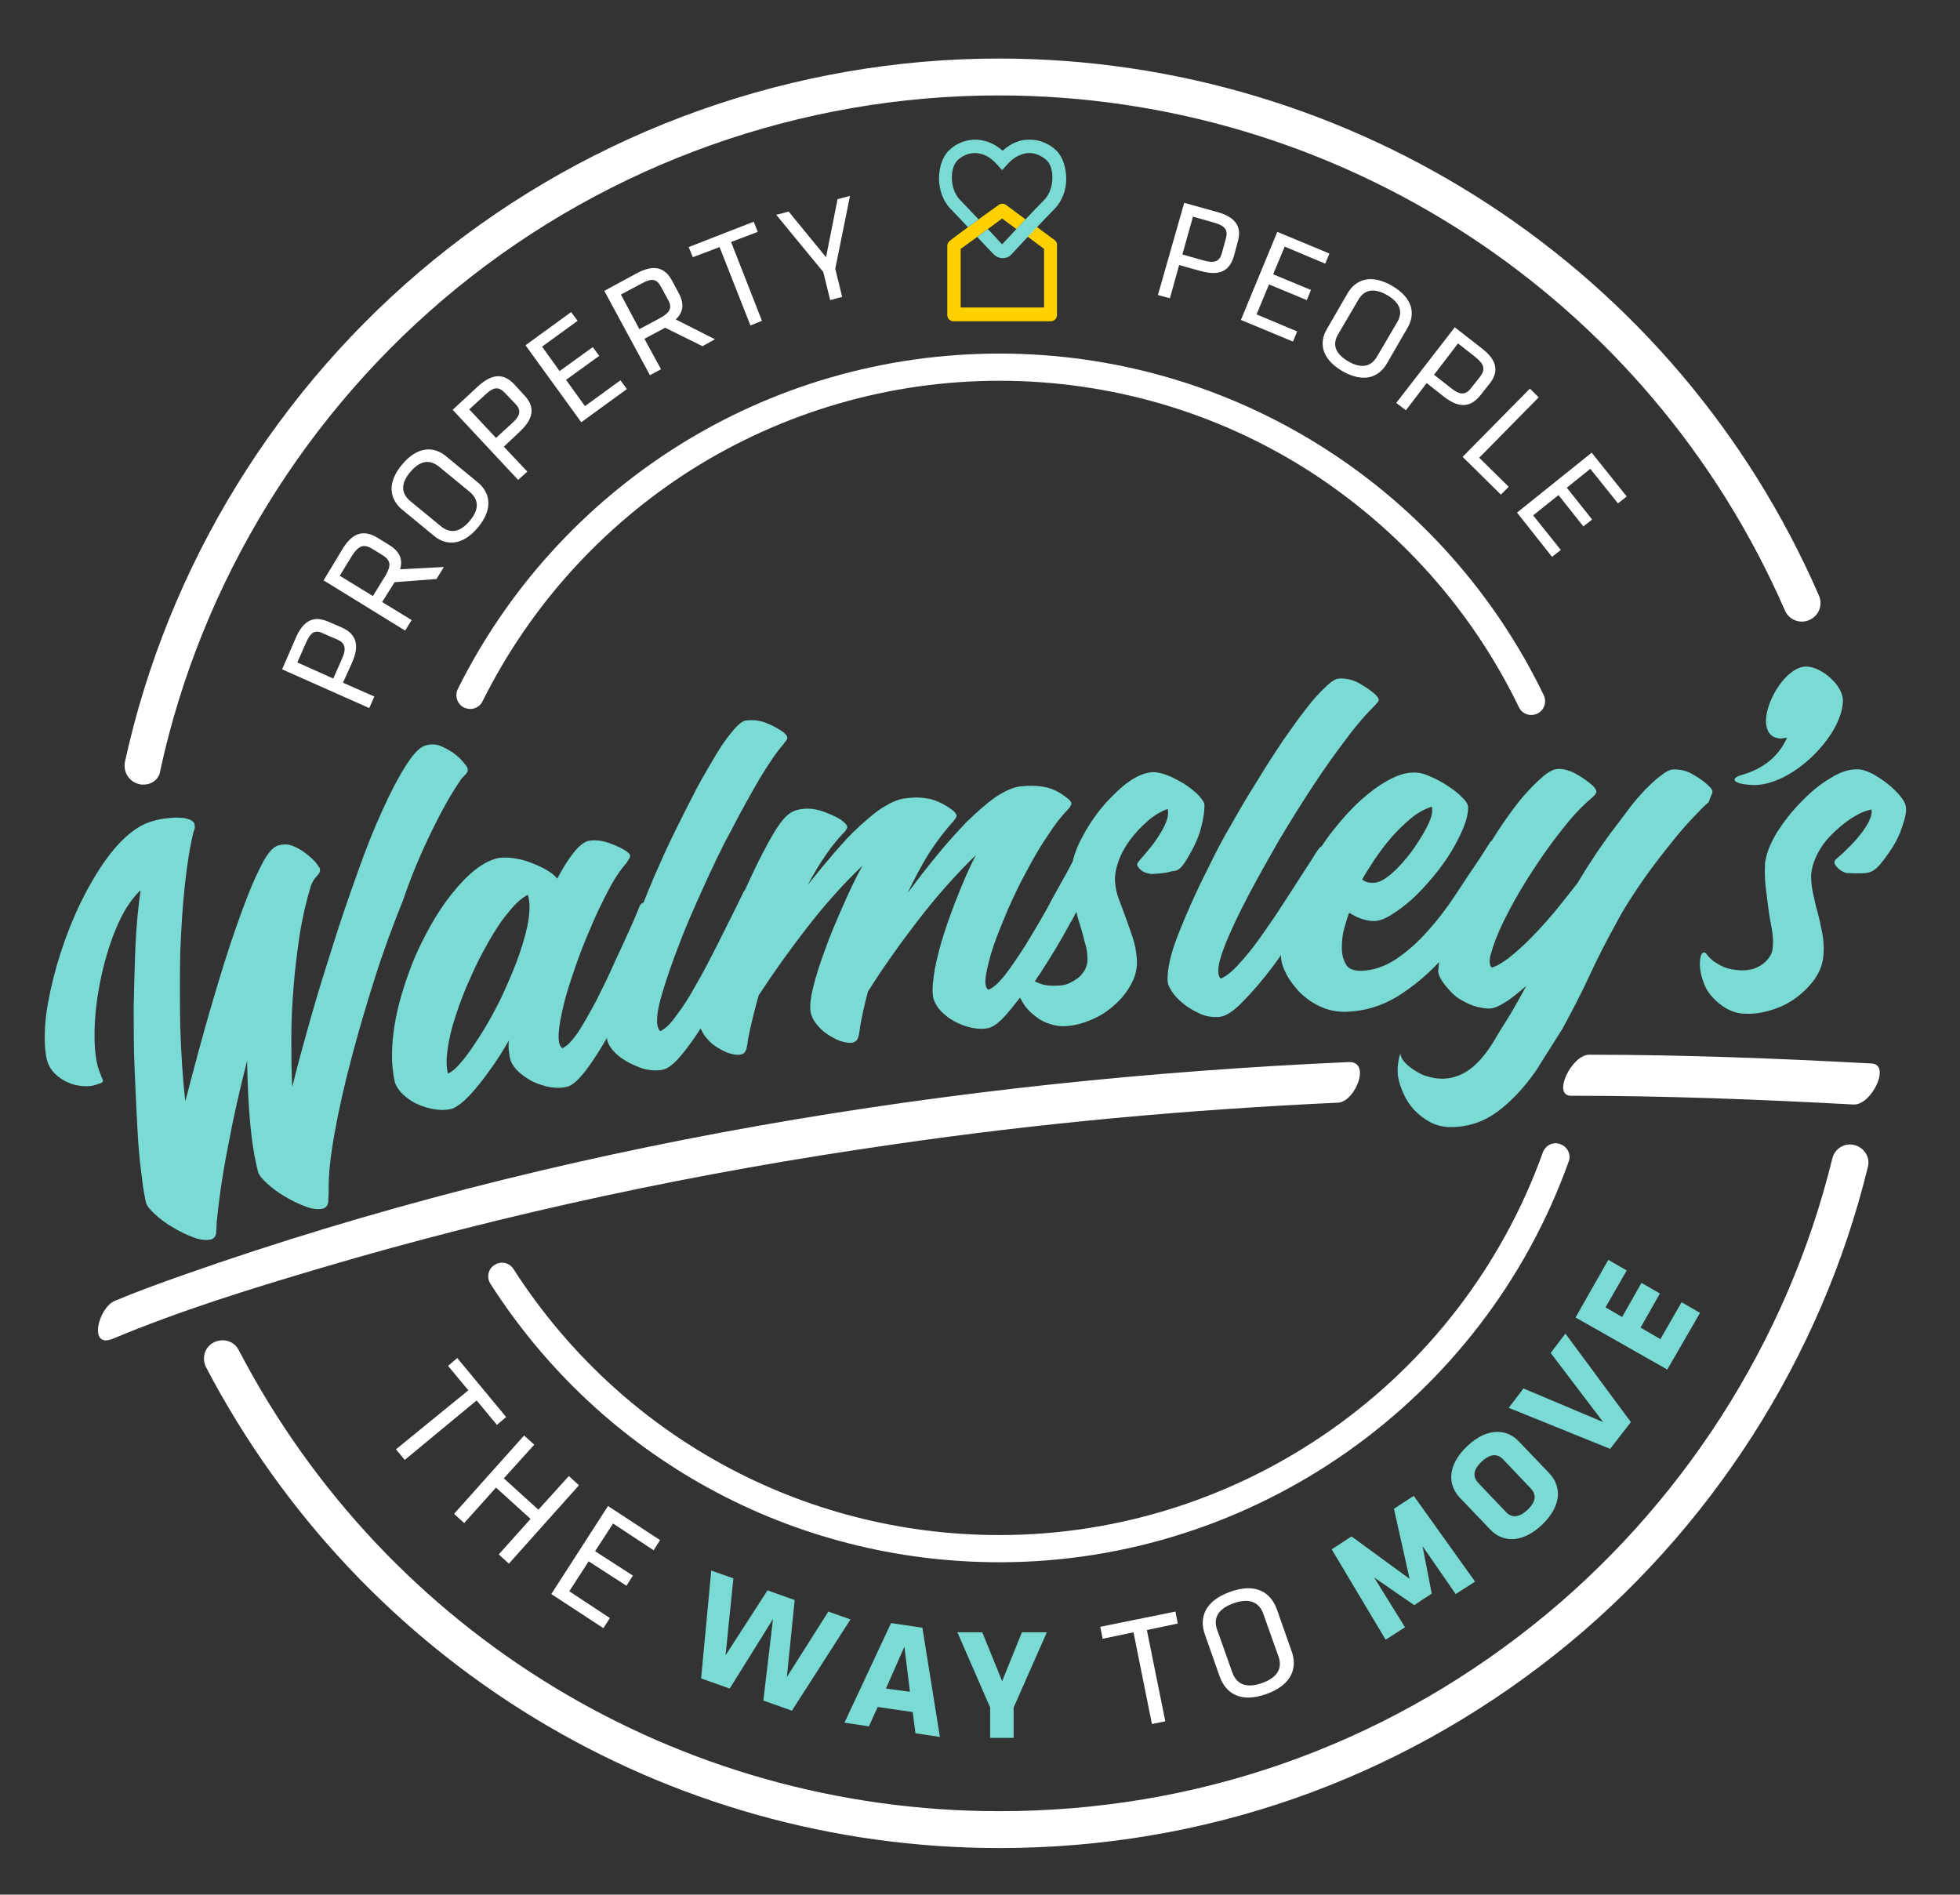
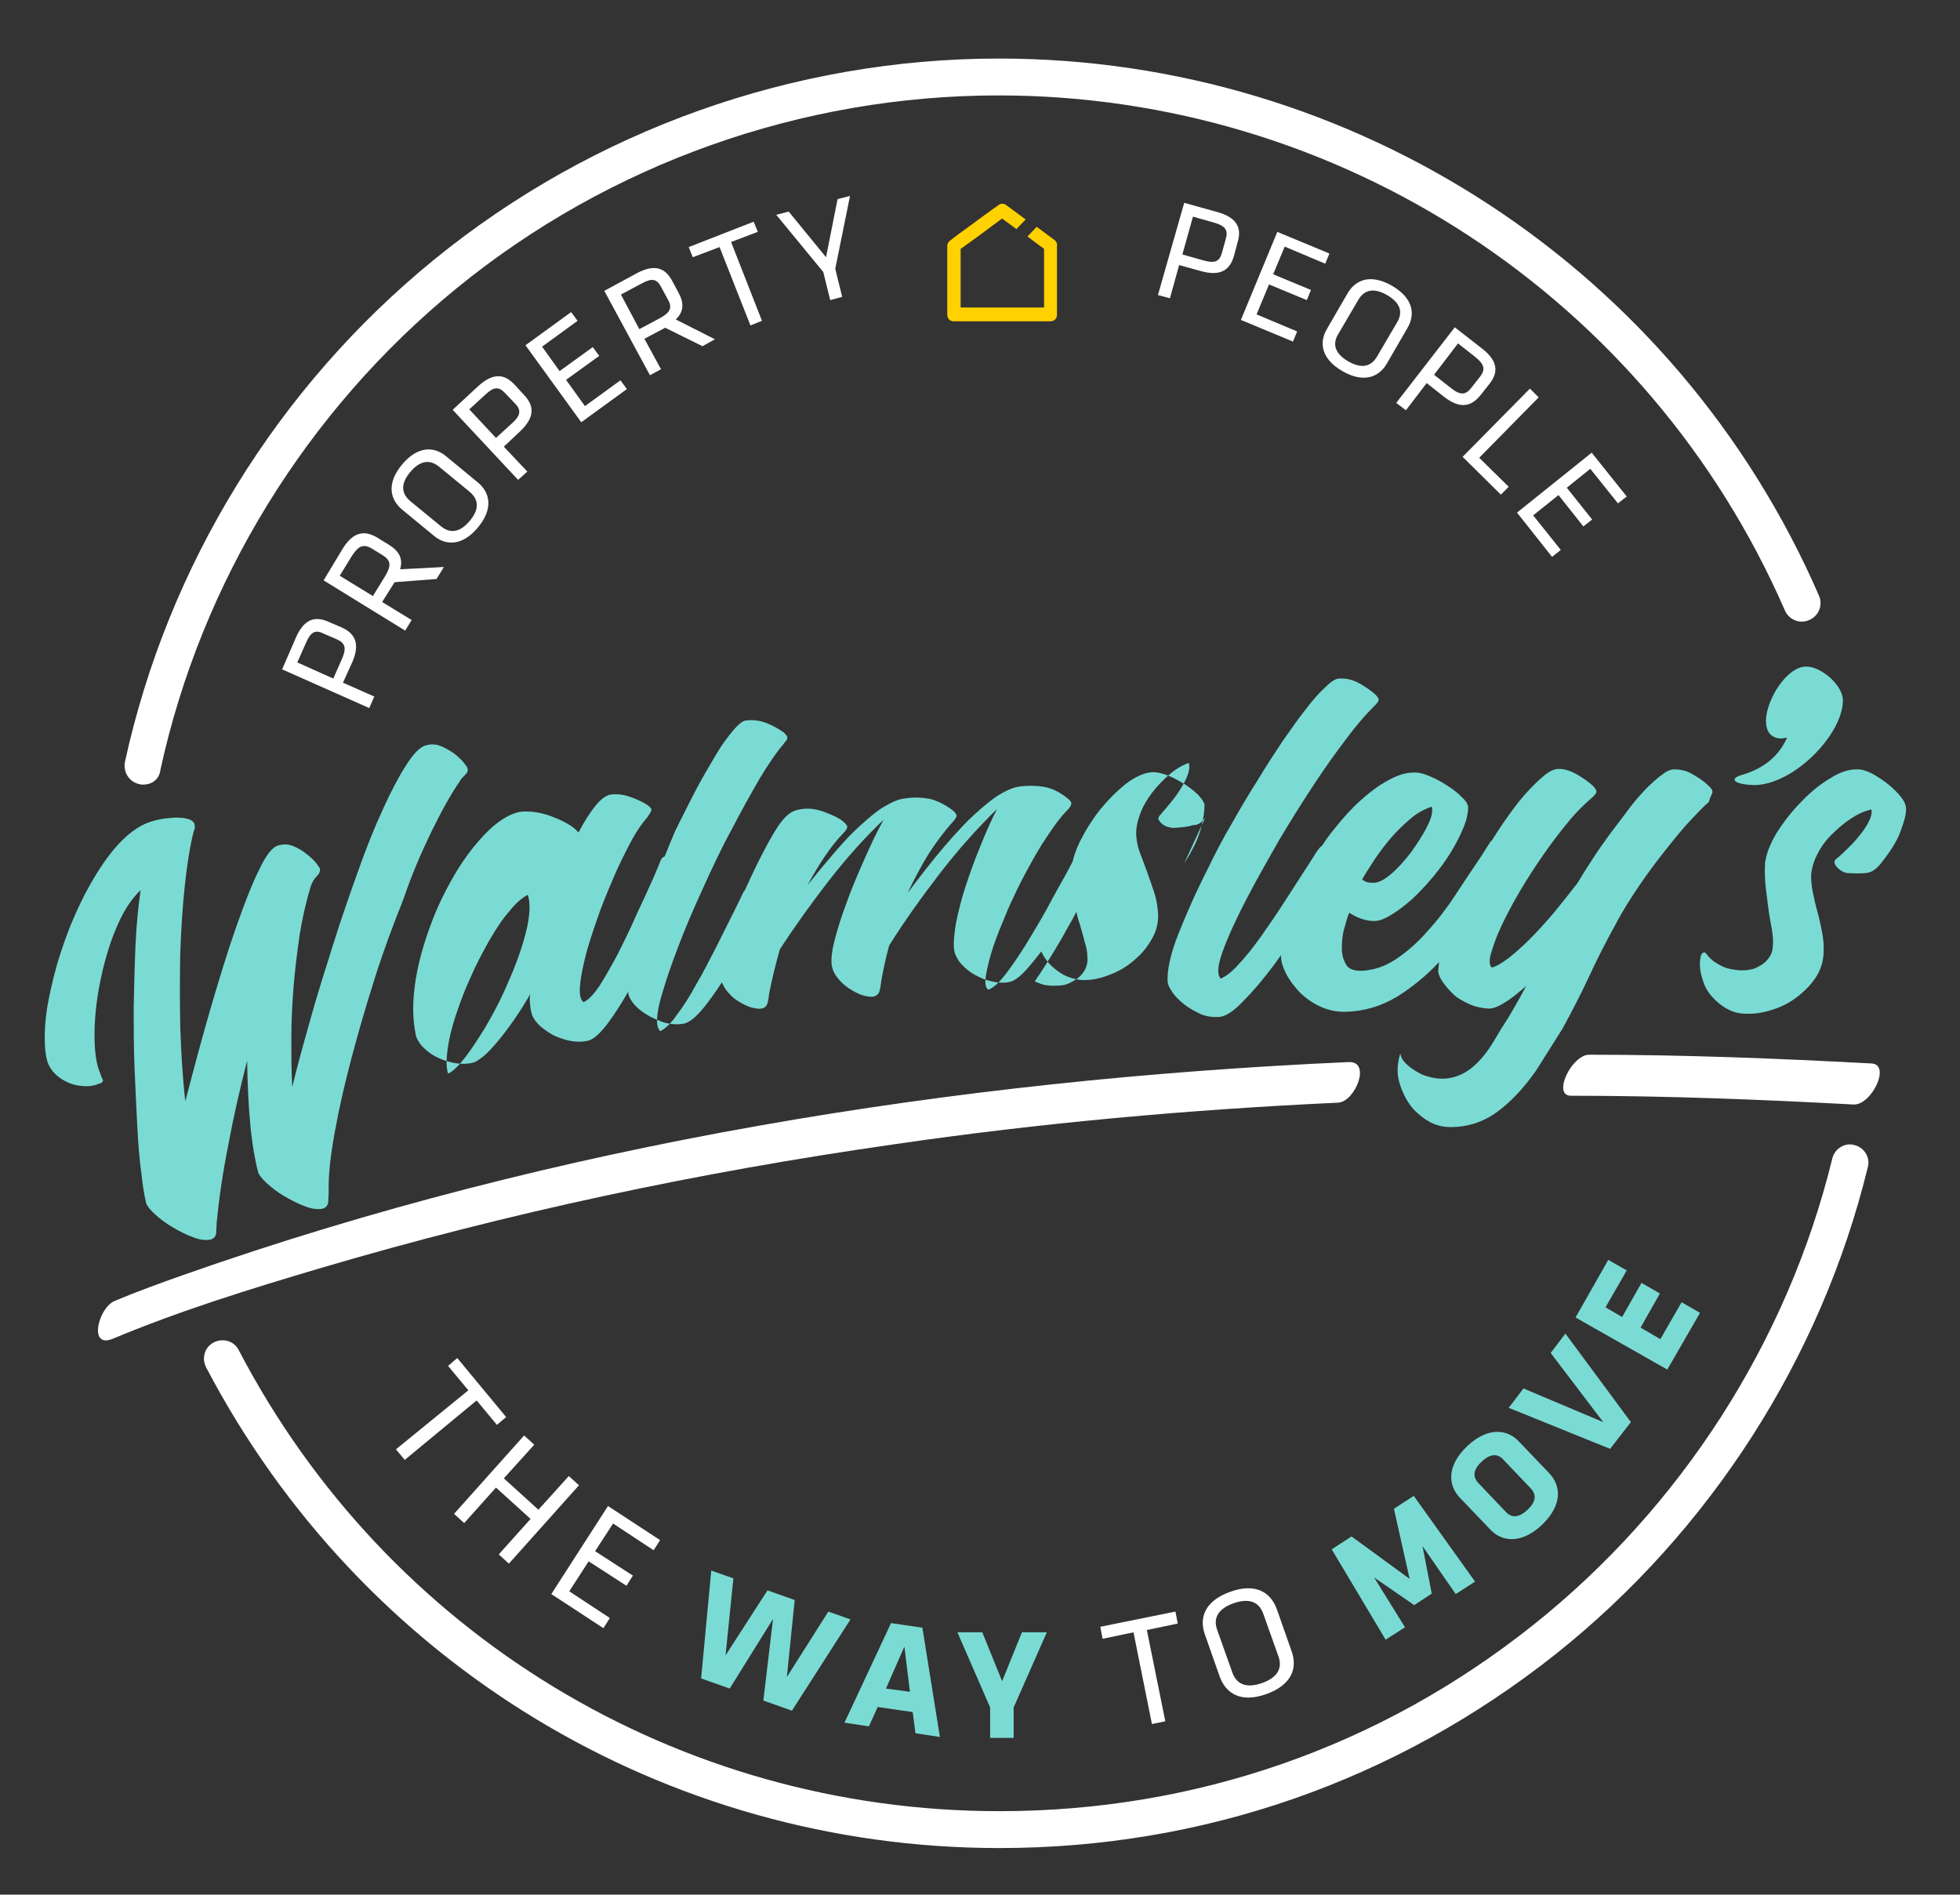
<svg xmlns="http://www.w3.org/2000/svg" id="Layer_1_copy" x="0" y="0" viewBox="0 0 425.2 411" style="enable-background:new 0 0 425.2 411" xml:space="preserve">
  <rect x="0" y="0" width="425.2" height="411" fill="#333333" stroke="none" />
  <style>.st0{fill:#fff}.st1{fill:#7adbd4}</style>
  <path class="st0" d="M216.8 400.9c-72.5 0-138.4-40-172.1-104.3-1-2-.3-4.4 1.7-5.4s4.4-.3 5.4 1.7c32.2 61.7 95.4 100 165 100 42.5 0 82.5-13.9 115.7-40.3 32.2-25.6 55.3-61.6 65-101.3.5-2.1 2.7-3.5 4.8-2.9 2.1.5 3.5 2.7 2.9 4.8-10.1 41.4-34.2 79-67.8 105.7-34.6 27.4-76.3 42-120.6 42zM31.1 170.2c-.3 0-.6 0-.9-.1-2.2-.5-3.5-2.6-3.1-4.8 9.3-42.6 33.1-81.3 67.1-109 34.5-28.1 78-43.6 122.5-43.6 77.2 0 147.1 45.7 177.9 116.5.9 2 0 4.4-2.1 5.3-2 .9-4.4 0-5.3-2.1-29.6-67.9-96.6-111.7-170.6-111.7-42.7 0-84.4 14.8-117.5 41.8C66.5 89.1 43.7 126.2 34.8 167c-.2 2-1.8 3.2-3.7 3.2z" />
-   <path class="st0" d="M216.8 338.9c-44.9 0-86.2-22.6-110.4-60.4-.9-1.4-.5-3.3.9-4.1 1.4-.9 3.2-.5 4.1.9C134.6 311.4 174 333 216.8 333c52.8 0 100.1-33.4 117.9-83 .6-1.6 2.3-2.4 3.8-1.8 1.6.6 2.4 2.3 1.8 3.8-18.6 51.9-68.2 86.9-123.5 86.9zM332.2 155.1c-1.1 0-2.2-.6-2.7-1.7-10.1-20.9-25.8-38.5-45.3-51.1-20.1-12.9-43.4-19.7-67.4-19.7-23.7 0-46.8 6.7-66.8 19.3-19.4 12.3-35.1 29.7-45.3 50.2-.7 1.5-2.5 2.1-4 1.4-1.5-.7-2.1-2.5-1.4-4 10.7-21.5 27.1-39.7 47.5-52.6 20.9-13.2 45.1-20.2 70-20.2 25.1 0 49.5 7.1 70.6 20.6 20.5 13.1 36.9 31.6 47.5 53.5.7 1.5.1 3.3-1.4 4-.4.2-.9.3-1.3.3z" />
-   <path class="st1" d="M399.8 152.1c-.2 7.5-11 18.4-19.5 18.2-2.3-.1-4-.5-4-1.2 0-.3.5-.7 1.6-1 4.8-1.4 8-4.1 9.8-8.1-.5.1-1 .2-1.4.2-2.3-.1-3.2-1.7-3.2-3.9.1-4.6 4.6-11.8 8.8-11.7 3.1 0 8 4 7.9 7.5zM93.6 180.4c2.2-4.5 4.2-8.1 6.2-11 .2-.4.6-.8 1.1-1.3s.7-.9.5-1.5c-.1-.3-.4-.7-1-1.4s-1.3-1.3-2.1-1.9c-.9-.6-1.8-1.1-2.8-1.5s-2.1-.4-3.1-.1c-1.3.3-2.7 1.8-4.3 4.3-1.6 2.5-3.3 5.7-5.1 9.7-1.8 3.9-3.6 8.4-5.4 13.5-1.8 5-3.6 10.2-5.3 15.6-1.7 5.4-3.4 10.7-4.9 16.1-1.5 5.3-2.9 10.3-4 14.9-.2-3.4-.2-7-.2-10.7s.2-7.5.5-11.2c.3-3.8.8-7.5 1.3-11.1.6-3.7 1.4-7.2 2.4-10.5.3-.9.7-1.6 1.3-2.2.6-.6.8-1.1.7-1.7-.1-.2-.4-.6-.9-1.3-.6-.7-1.3-1.3-2.2-2-.9-.7-1.8-1.2-2.8-1.6s-2.1-.4-3.1-.1c-1.3.3-2.7 2.1-4.2 5.3-1.6 3.2-3.2 7.4-5 12.5s-3.6 11-5.5 17.5-3.7 13.3-5.5 20.2c-.6-5.2-.9-10.5-1.1-16.1-.1-5.5-.1-10.9 0-16.1.2-5.2.5-10.1 1-14.7s1.1-8.4 1.9-11.6c.3-.6.3-1.1.2-1.6-.1-.4-.4-.7-1-1-.6-.2-1.3-.4-2.1-.4-.8-.1-1.8 0-2.8.1s-2.1.3-3.1.6c-2.3.6-4.6 2.1-6.8 4.3-2.2 2.2-4.2 5-6.1 8.2-1.9 3.2-3.6 6.7-5.1 10.4-1.5 3.8-2.7 7.5-3.6 11.1-.9 3.7-1.6 7.1-1.8 10.2s-.1 5.8.4 7.7c.3 1.1.9 2.1 1.7 2.9s1.7 1.4 2.8 1.9 2.1.7 3.2.8c1.1.1 2.1 0 3-.3.2-.1.5-.2.9-.3.4-.2.6-.4.5-.7 0-.1-.1-.3-.2-.5s-.2-.4-.3-.8c-.9-2-1.3-4.8-1.3-8.4s.4-7.5 1.2-11.5 1.9-7.9 3.4-11.5c1.5-3.7 3.3-6.5 5.4-8.5-.5 3.5-.9 7.4-1.1 11.8-.2 4.4-.3 8.9-.4 13.5 0 4.6 0 9.2.2 13.7.2 4.6.4 8.8.6 12.6.2 3.9.5 7.2.9 10.1.3 2.9.7 4.9 1 6.2.2.6.8 1.4 1.9 2.4 1.1 1 2.4 2 3.8 2.8 1.5.9 2.9 1.6 4.5 2.2 1.5.6 2.8.7 3.8.5.7-.2 1.1-.7 1.2-1.4 0-.8.1-1.5.1-2.3.5-5.1 1.3-10.7 2.5-16.7 1.1-6 2.5-12.1 4.1-18.4.1 5.1.3 9.8.7 13.9.4 4.2 1 7.6 1.7 10.3.2.6.8 1.4 1.9 2.4s2.4 2 3.8 2.8c1.5.9 2.9 1.6 4.5 2.2 1.5.6 2.8.7 3.8.5.7-.2 1.1-.7 1.2-1.4 0-.8.1-1.5.1-2.3-.1-3.5.4-7.8 1.3-12.8s2.1-10.3 3.6-16 3.2-11.5 5.1-17.5 4-11.6 6.2-17.1c1.8-5.3 3.9-10.2 6.1-14.7zM256.9 187.3c1.8-2.8 3-5.3 3.6-7.5s.8-3.9.8-5.1c0-.6-.5-1.3-1.3-2.2-.8-.8-1.8-1.6-3-2.4-1.2-.7-2.4-1.4-3.7-1.9-1.3-.5-2.4-.7-3.2-.7-1.9.1-3.8 1-5.8 2.5-2 1.6-3.9 3.5-5.7 5.7-1.8 2.3-3.2 4.6-4.4 7-.7 1.5-1.2 2.9-1.5 4.2-.3.5-.6 1.2-1 1.9-1.4 2.6-3 5.3-4.5 8.2-1.6 2.9-3.2 5.5-4.7 8-1.6 2.5-3 4.6-4.4 6.4s-2.6 2.9-3.7 3.3c-.6-.4-.8-1.5-.5-3.2s.8-3.8 1.6-6.2c.8-2.4 1.9-5 3.1-7.9 1.3-2.9 2.6-5.7 4.1-8.4 1.5-2.8 2.9-5.3 4.5-7.6 1.5-2.3 2.9-4.2 4.3-5.6.5-.5.8-1 .9-1.3s-.1-.8-.8-1.3c-1.7-1.4-3.4-2.2-5.1-2.5s-3.4-.3-5.2-.1c-1.6.2-3.3 1-5.3 2.3-2 1.4-4 3.2-6.2 5.3-2.1 2.2-4.3 4.6-6.5 7.3s-4.3 5.4-6.4 8.2c1.5-3.1 3-6 4.7-8.7 1.7-2.6 3.4-4.8 5-6.6.5-.5.8-1 .9-1.3s-.2-.8-.8-1.3c-1.7-1.3-3.4-2.1-5-2.5-1.6-.3-3.4-.4-5.3-.1-1.4.1-2.9.8-4.6 1.8s-3.4 2.5-5.3 4.2-3.7 3.7-5.6 5.9c-1.9 2.2-3.8 4.5-5.7 6.9 2.6-4.8 5.1-8.5 7.6-11.1.7-.7 1-1.2 1-1.5s-.3-.7-.9-1.2c-.8-.7-2.1-1.3-3.9-2s-3.4-.9-5-.7c-.8.1-1.6.3-2.3.7-.7.4-1.6 1.2-2.6 2.6s-2.2 3.5-3.6 6.2c-1.1 2.1-2.4 4.8-3.9 8.1-.1.1-.3.3-.4.6-.3.6-.8 1.7-1.6 3.3l-4.2 8.4c-1.5 2.9-2.9 5.7-4.4 8.2-1.4 2.6-2.8 4.8-4.2 6.6-1.3 1.9-2.5 3-3.6 3.5-.3-.4-.5-.8-.6-1.4-.2-1.4.1-3.6 1-6.6.9-3.1 2.1-6.6 3.6-10.5 1.5-4 3.3-8.1 5.3-12.5s4-8.7 6.2-12.7c2.1-4.1 4.2-7.8 6.1-11.1 2-3.3 3.7-5.8 5.2-7.5.2-.3.4-.6.6-.8s.2-.5.2-.7c-.1-.3-.4-.7-.9-1.1-.9-.6-2-1.3-3.5-1.9-1.5-.6-3-.8-4.6-.6-.7.1-1.6.8-2.7 2.1s-2.4 3-3.7 5.2c-1.3 2.2-2.8 4.7-4.3 7.5-1.5 2.9-3 5.9-4.6 9.1s-3.1 6.6-4.6 10c-.8 1.9-1.6 3.8-2.3 5.6-.4.1-.7.4-.9.9-.2.6-.7 1.7-1.4 3.4-1.2 2.7-2.5 5.5-3.9 8.5-1.3 3-2.7 5.8-4 8.4-1.4 2.6-2.7 4.9-3.9 6.8-1.3 1.9-2.4 3.1-3.5 3.6-.6-.4-.9-1.4-.8-3.2.1-1.7.5-3.8 1.1-6.3s1.5-5.2 2.5-8.1c1-3 2.2-5.9 3.4-8.7 1.2-2.9 2.5-5.5 3.8-8s2.6-4.4 3.9-5.9c.4-.6.7-1 .8-1.4.1-.3-.2-.7-.9-1.2-1.1-.7-2.4-1.3-3.9-1.8s-2.9-.6-4.2-.4c-.9.2-2 1-3.2 2.5s-2.4 3.4-3.6 5.7c-.5-.6-1.2-1.2-2.2-1.8-1-.6-2.1-1.1-3.4-1.6-1.2-.5-2.4-.8-3.7-1-1.2-.2-2.3-.2-3.3-.1-1.7.3-3.4 1.2-5.1 2.5s-3.4 3.1-5.1 5.2-3.3 4.5-4.8 7.2-2.9 5.5-4 8.4c-1.7 4.4-3 8.7-3.7 13s-.8 8.3 0 12.1c.1.7.6 1.5 1.3 2.4.8.8 1.7 1.6 2.8 2.2 1.1.6 2.4 1.1 3.8 1.4s2.8.4 4.2.1c.7-.1 1.5-.6 2.5-1.4s2-1.9 3.1-3.2c1.1-1.3 2.3-2.9 3.5-4.6s2.4-3.6 3.6-5.7c-.1.8-.1 1.5 0 2.2s.1 1.3.3 1.8c.1.7.6 1.5 1.3 2.3.7.8 1.7 1.5 2.8 2.2 1.1.7 2.4 1.1 3.8 1.5 1.4.3 2.8.4 4.2.1 1.3-.2 2.8-1.6 4.6-4 1.4-1.9 2.8-4.1 4.3-6.7v.4c.1.7.5 1.4 1.2 2.3.7.8 1.6 1.6 2.8 2.3 1.1.7 2.4 1.2 3.7 1.7 1.4.4 2.8.5 4.2.3 1.3-.2 2.9-1.5 4.7-3.8 1.2-1.5 2.4-3.2 3.7-5.2.2.5.5 1 .8 1.5.7.9 1.4 1.7 2.3 2.3.9.6 1.8 1.1 2.8 1.5 1 .3 1.8.5 2.6.4.8-.1 1.2-.5 1.4-1.2.2-.7.3-1.5.4-2.3.3-1.4.6-2.9 1-4.5s.8-3.2 1.3-4.9c3.2-4.9 6.7-9.8 10.5-14.7 3.8-4.9 7.8-9.4 12-13.4-1.6 2.9-3 5.9-4.4 9.1s-2.7 6.2-3.7 9.1c-1.1 2.9-1.9 5.5-2.5 7.8s-.8 4.1-.7 5.3c.1 1 .5 2 1.2 2.9s1.5 1.7 2.4 2.3c.9.6 1.8 1.1 2.8 1.5 1 .3 1.8.5 2.6.4.7-.1 1.2-.5 1.4-1.2.2-.7.3-1.5.4-2.3.4-2.2.9-4.7 1.7-7.6 3.2-5.1 6.9-10.3 10.9-15.5s8.2-9.9 12.5-14.1c-1.4 2.7-2.6 5.5-3.8 8.5-1.2 2.9-2.2 5.8-3.1 8.5-.9 2.8-1.5 5.3-2 7.7-.4 2.4-.6 4.3-.4 5.9.1.8.5 1.6 1.1 2.5.7.9 1.6 1.7 2.6 2.4 1.1.7 2.3 1.3 3.7 1.7 1.4.4 2.8.6 4.2.4 1.3-.1 2.9-1.3 4.8-3.6.8-.9 1.6-2 2.5-3.1.6 1.3 1.4 2.4 2.4 3.3s2.1 1.7 3.4 2.2 2.7.8 4.1.7c1.9-.1 3.7-.6 5.6-1.4s3.6-1.9 5.1-3.3c1.5-1.3 2.7-2.9 3.6-4.6s1.3-3.6 1.1-5.5c-.1-1.5-.4-3-.9-4.5s-1-2.9-1.5-4.3-1-2.7-1.5-4-.7-2.5-.8-3.7c-.1-1.4.2-3 .8-4.6.6-1.7 1.5-3.2 2.6-4.7 1.1-1.4 2.4-2.8 3.8-4s2.8-2 4.2-2.5c.2.6.1 1.4-.1 2.2-.3.9-.7 1.8-1.3 2.8-.6 1-1.3 2.1-2.2 3.2-.9 1.1-1.8 2.2-2.7 3.2-.3.4-.4.7-.2 1 .2.3.4.6.8.9s.8.5 1.2.6c.5.1.8.2 1.1.2 2.1-.1 3.5-.3 4.3-.6 1.3 0 2-.7 2.7-1.7zm-142.2 11.9c-.3 2.2-1 4.7-1.9 7.4-.9 2.7-2.1 5.5-3.4 8.4s-2.8 5.6-4.2 8c-1.5 2.4-2.9 4.6-4.3 6.4s-2.6 3-3.7 3.5c-.4-1.3-.4-3.1-.1-5.3.3-2.2.9-4.7 1.8-7.4s1.9-5.4 3.2-8.2c1.2-2.8 2.6-5.4 4-7.9 1.4-2.4 2.8-4.6 4.3-6.3 1.4-1.8 2.8-3 4.1-3.7.4 1.2.5 2.9.2 5.1zm120.7 11.1c-.4.7-.9 1.4-1.6 1.9s-1.4.9-2.1 1.2c-.7.3-1.5.4-2.1.4-1.4.1-2.7 0-3.6-.3-.6-.2-1.1-.4-1.5-.6.3-.5.6-1 1-1.5 2.2-3.4 4.5-7.1 6.7-11.2.5-.8.9-1.6 1.3-2.4.2.9.4 1.7.7 2.5.4 1.4.8 2.7 1.1 4 .4 1.2.6 2.3.6 3.4.1.9-.1 1.8-.5 2.6zM371.5 171.8c0-.3-.2-.8-.7-1.2-.8-.8-1.8-1.6-3.2-2.4-1.4-.9-2.8-1.3-4.4-1.3-.8 0-1.7.4-2.7 1.2-1.1.8-2.2 1.8-3.5 3.1-1.2 1.3-2.5 2.7-3.8 4.5-1.3 1.7-2.6 3.5-4 5.3-1.3 1.8-2.6 3.6-3.8 5.5-1.2 1.8-2.3 3.6-3.2 5.1-1.7 2.2-3.4 4.3-5.1 6.4-1.8 2.1-3.5 4-5.2 5.7s-3.3 3.1-4.7 4.2c-1.5 1.1-2.7 1.8-3.6 2-.5-.5-.6-1.6-.1-3.2.5-1.7 1.2-3.7 2.3-6s2.4-4.8 4-7.5 3.3-5.3 5.1-7.9 3.6-4.9 5.4-7.1c1.8-2.2 3.5-3.8 5-5.1.6-.5.9-.9 1-1.2.1-.3-.1-.8-.7-1.4-1-.9-2.1-1.7-3.5-2.5s-2.7-1.2-4-1.2c-.9 0-2 .5-3.3 1.6s-2.7 2.5-4.2 4.2-3 3.8-4.6 6.1c-.8 1.2-1.6 2.4-2.4 3.7-.2.1-.4.3-.5.6-.4.5-1 1.6-2 3.1-1.7 2.5-3.5 5.2-5.4 8.1s-3.9 5.5-6.1 7.9c-2.1 2.4-4.4 4.4-6.8 6-2.4 1.6-4.9 2.4-7.5 2.5-1.6 0-2.8-.4-3.3-1.4-.6-1-.9-2.2-.9-3.5 0-1.4.1-2.8.5-4.2s.7-2.6 1.1-3.5c.8.5 1.7 1 2.6 1.3s1.8.5 2.8.5c1.1 0 2.4-.5 3.8-1.4 1.5-.9 2.9-2 4.5-3.4 1.5-1.4 3-3 4.5-4.8s2.8-3.6 3.9-5.4c1.1-1.8 2-3.6 2.7-5.3.7-1.7 1-3.2 1-4.4 0-.5-.4-1.3-1.3-2.1-.8-.9-1.9-1.7-3.1-2.5-1.2-.8-2.5-1.5-3.9-2.1s-2.6-.9-3.7-.8c-1.6 0-3.4.6-5.4 1.7s-3.9 2.5-5.9 4.3c-2 1.8-3.9 3.9-5.8 6.3-1 1.2-1.9 2.5-2.7 3.7-.3.1-.5.4-.8.8-.4.5-1 1.6-2 3.1-1.6 2.5-3.3 5.1-5.1 7.9-1.8 2.8-3.5 5.3-5.2 7.7-1.7 2.4-3.3 4.4-4.9 6.1-1.5 1.7-2.9 2.7-3.9 3.1-.3-.4-.5-.9-.5-1.4-.1-1.4.5-3.5 1.7-6.5 1.2-2.9 2.8-6.3 4.8-10.1s4.2-7.7 6.6-11.9c2.5-4.2 5-8.2 7.5-12s5-7.3 7.3-10.3c2.3-3.1 4.3-5.3 5.9-6.9.3-.3.5-.5.7-.8.2-.2.3-.4.3-.6 0-.3-.3-.7-.8-1.2-.8-.7-1.9-1.5-3.3-2.3-1.4-.8-2.9-1.2-4.5-1.1-.7 0-1.7.6-2.9 1.8-1.3 1.2-2.7 2.7-4.2 4.7-1.6 2-3.2 4.3-5.1 7-1.8 2.7-3.7 5.6-5.5 8.6-1.9 3-3.8 6.2-5.6 9.4-1.9 3.2-3.6 6.5-5.1 9.6-2.7 5.3-4.8 10.1-6.5 14.4s-2.4 7.7-2.3 10.1c0 .7.4 1.5 1 2.4s1.5 1.8 2.5 2.6 2.2 1.5 3.5 2.1 2.7.8 4.2.7c1.3-.1 3-1.1 5.1-3.3 2.1-2.1 4.4-4.8 6.8-8l1.5-2.1v.2c0 1.2.4 2.4 1.1 3.8s1.7 2.7 2.9 4c1.2 1.2 2.7 2.3 4.4 3.1 1.7.8 3.5 1.2 5.5 1.2 4.1-.1 7.8-1.2 11.3-3.3 3.2-2 6.3-4.5 9.1-7.5-.1.6-.1 1.3-.2 1.8 0 .7.3 1.5.9 2.4.6.9 1.4 1.8 2.3 2.7s2.2 1.6 3.5 2.2 2.7.9 4.2 1c1 0 2.1-.4 3.5-1.3 1.4-.8 2.9-2.1 4.7-3.6-1 1.8-1.9 3.5-2.8 5-.9 1.6-1.8 3-2.7 4.4-1.6 2.5-5.3 10.6-12.6 10.7-1 0-1.8-.1-2.6-.3-.8-.2-1.5-.4-2.1-.7 0 0-4.4-2.1-4.5-4.5 0 0-.9 2.4-.5 5.1.2 1.2.6 2.4 1.2 3.7.6 1.3 1.3 2.4 2.3 3.5 1 1 2.1 1.9 3.4 2.6 1.3.7 2.8 1.1 4.5 1.1 3.7 0 7.1-1.1 10.1-3.3 3-2.2 5.8-5.2 8.4-8.9l5.8-9.2c2-3.7 4-7.5 5.8-11.4s3.7-7.6 5.7-11.2c1.5-2.9 3.3-5.7 5.2-8.5s3.8-5.3 5.7-7.7c1.9-2.4 3.6-4.5 5.3-6.3s3-3.2 4-4c.4-1.4.8-1.8.8-2.2zm-73.2 14.5c1.1-1.6 2.3-3.2 3.6-4.7s2.7-2.8 4.1-4 3-2.1 4.6-2.6c.1.2.1.5.1.9 0 .8-.4 2.1-1.3 3.8-.9 1.7-2 3.4-3.3 5.2-1.3 1.7-2.7 3.3-4.2 4.6-1.5 1.3-2.8 2-3.9 2-.4 0-.8 0-1.3-.1-.4-.1-.8-.3-1.2-.6.7-1.3 1.7-2.8 2.8-4.5zM412.4 172.9c-.7-.9-1.6-1.8-2.7-2.7-1.1-.9-2.2-1.6-3.4-2.3-1.2-.6-2.3-1-3.1-1-1.9-.1-3.9.5-6.1 1.9-2.2 1.3-4.3 3-6.3 5.1-2 2-3.7 4.2-5.2 6.5-1.4 2.3-2.3 4.4-2.6 6.3-.1.2-.1.5-.1.9-.1 1.9 0 3.6.2 5.3.2 1.7.4 3.2.6 4.7.2 1.5.5 2.8.7 4.1.2 1.2.3 2.4.2 3.4 0 1-.3 1.9-.8 2.6s-1.1 1.3-1.8 1.7c-.7.4-1.4.8-2.2.9-.8.2-1.5.2-2.2.2-1.4-.1-2.6-.3-3.6-.7-.9-.4-1.7-.9-2.3-1.3-.6-.5-1-.9-1.3-1.3s-.5-.6-.7-.6c-.1 0-.3.1-.5.3-.2.2-.3.7-.4 1.5-.1 1.4.1 2.8.6 4.2.4 1.4 1.1 2.6 2 3.6s1.9 1.9 3.2 2.6c1.2.7 2.6 1.1 4 1.1 1.9.1 3.8-.2 5.7-.8 2-.6 3.8-1.5 5.4-2.7 1.6-1.2 3-2.6 4.1-4.2s1.7-3.4 1.8-5.3c.1-1.5 0-3-.3-4.6-.3-1.5-.6-3-1-4.4s-.7-2.8-1-4.2c-.3-1.4-.4-2.6-.4-3.8.1-1.4.5-2.9 1.3-4.5s1.8-3 3.1-4.3 2.7-2.5 4.2-3.5 3-1.7 4.5-2c.1.6 0 1.4-.4 2.2-.3.8-.9 1.7-1.6 2.7-.7.9-1.5 1.9-2.5 2.9s-2 2-3.1 2.9c-.4.3-.5.6-.4 1 .1.3.3.6.7 1 .3.3.7.6 1.1.8.4.2.8.3 1.1.3 2.1.1 3.5.1 4.4-.1s1.7-.8 2.5-1.7c2.1-2.6 3.6-4.9 4.4-7 .8-2.1 1.3-3.8 1.3-5 0-1-.4-1.8-1.1-2.7z" />
+   <path class="st1" d="M399.8 152.1c-.2 7.5-11 18.4-19.5 18.2-2.3-.1-4-.5-4-1.2 0-.3.5-.7 1.6-1 4.8-1.4 8-4.1 9.8-8.1-.5.1-1 .2-1.4.2-2.3-.1-3.2-1.7-3.2-3.9.1-4.6 4.6-11.8 8.8-11.7 3.1 0 8 4 7.9 7.5zM93.6 180.4c2.2-4.5 4.2-8.1 6.2-11 .2-.4.6-.8 1.1-1.3s.7-.9.5-1.5c-.1-.3-.4-.7-1-1.4s-1.3-1.3-2.1-1.9c-.9-.6-1.8-1.1-2.8-1.5s-2.1-.4-3.1-.1c-1.3.3-2.7 1.8-4.3 4.3-1.6 2.5-3.3 5.7-5.1 9.7-1.8 3.9-3.6 8.4-5.4 13.5-1.8 5-3.6 10.2-5.3 15.6-1.7 5.4-3.4 10.7-4.9 16.1-1.5 5.3-2.9 10.3-4 14.9-.2-3.4-.2-7-.2-10.7s.2-7.5.5-11.2c.3-3.8.8-7.5 1.3-11.1.6-3.7 1.4-7.2 2.4-10.5.3-.9.7-1.6 1.3-2.2.6-.6.8-1.1.7-1.7-.1-.2-.4-.6-.9-1.3-.6-.7-1.3-1.3-2.2-2-.9-.7-1.8-1.2-2.8-1.6s-2.1-.4-3.1-.1c-1.3.3-2.7 2.1-4.2 5.3-1.6 3.2-3.2 7.4-5 12.5s-3.6 11-5.5 17.5-3.7 13.3-5.5 20.2c-.6-5.2-.9-10.5-1.1-16.1-.1-5.5-.1-10.9 0-16.1.2-5.2.5-10.1 1-14.7s1.1-8.4 1.9-11.6c.3-.6.3-1.1.2-1.6-.1-.4-.4-.7-1-1-.6-.2-1.3-.4-2.1-.4-.8-.1-1.8 0-2.8.1s-2.1.3-3.1.6c-2.3.6-4.6 2.1-6.8 4.3-2.2 2.2-4.2 5-6.1 8.2-1.9 3.2-3.6 6.7-5.1 10.4-1.5 3.8-2.7 7.5-3.6 11.1-.9 3.7-1.6 7.1-1.8 10.2s-.1 5.8.4 7.7c.3 1.1.9 2.1 1.7 2.9s1.7 1.4 2.8 1.9 2.1.7 3.2.8c1.1.1 2.1 0 3-.3.2-.1.5-.2.9-.3.4-.2.6-.4.5-.7 0-.1-.1-.3-.2-.5s-.2-.4-.3-.8c-.9-2-1.3-4.8-1.3-8.4s.4-7.5 1.2-11.5 1.9-7.9 3.4-11.5c1.5-3.7 3.3-6.5 5.4-8.5-.5 3.5-.9 7.4-1.1 11.8-.2 4.4-.3 8.9-.4 13.5 0 4.6 0 9.2.2 13.7.2 4.6.4 8.8.6 12.6.2 3.9.5 7.2.9 10.1.3 2.9.7 4.9 1 6.2.2.6.8 1.4 1.9 2.4 1.1 1 2.4 2 3.8 2.8 1.5.9 2.9 1.6 4.5 2.2 1.5.6 2.8.7 3.8.5.7-.2 1.1-.7 1.2-1.4 0-.8.1-1.5.1-2.3.5-5.1 1.3-10.7 2.5-16.7 1.1-6 2.5-12.1 4.1-18.4.1 5.1.3 9.8.7 13.9.4 4.2 1 7.6 1.7 10.3.2.6.8 1.4 1.9 2.4s2.4 2 3.8 2.8c1.5.9 2.9 1.6 4.5 2.2 1.5.6 2.8.7 3.8.5.7-.2 1.1-.7 1.2-1.4 0-.8.1-1.5.1-2.3-.1-3.5.4-7.8 1.3-12.8s2.1-10.3 3.6-16 3.2-11.5 5.1-17.5 4-11.6 6.2-17.1c1.8-5.3 3.9-10.2 6.1-14.7zM256.9 187.3c1.8-2.8 3-5.3 3.6-7.5s.8-3.9.8-5.1c0-.6-.5-1.3-1.3-2.2-.8-.8-1.8-1.6-3-2.4-1.2-.7-2.4-1.4-3.7-1.9-1.3-.5-2.4-.7-3.2-.7-1.9.1-3.8 1-5.8 2.5-2 1.6-3.9 3.5-5.7 5.7-1.8 2.3-3.2 4.6-4.4 7-.7 1.5-1.2 2.9-1.5 4.2-.3.5-.6 1.2-1 1.9-1.4 2.6-3 5.3-4.5 8.2-1.6 2.9-3.2 5.5-4.7 8-1.6 2.5-3 4.6-4.4 6.4s-2.6 2.9-3.7 3.3c-.6-.4-.8-1.5-.5-3.2s.8-3.8 1.6-6.2c.8-2.4 1.9-5 3.1-7.9 1.3-2.9 2.6-5.7 4.1-8.4 1.5-2.8 2.9-5.3 4.5-7.6 1.5-2.3 2.9-4.2 4.3-5.6.5-.5.8-1 .9-1.3s-.1-.8-.8-1.3c-1.7-1.4-3.4-2.2-5.1-2.5s-3.4-.3-5.2-.1c-1.6.2-3.3 1-5.3 2.3-2 1.4-4 3.2-6.2 5.3-2.1 2.2-4.3 4.6-6.5 7.3s-4.3 5.4-6.4 8.2c1.5-3.1 3-6 4.7-8.7 1.7-2.6 3.4-4.8 5-6.6.5-.5.8-1 .9-1.3s-.2-.8-.8-1.3c-1.7-1.3-3.4-2.1-5-2.5-1.6-.3-3.4-.4-5.3-.1-1.4.1-2.9.8-4.6 1.8s-3.4 2.5-5.3 4.2-3.7 3.7-5.6 5.9c-1.9 2.2-3.8 4.5-5.7 6.9 2.6-4.8 5.1-8.5 7.6-11.1.7-.7 1-1.2 1-1.5s-.3-.7-.9-1.2c-.8-.7-2.1-1.3-3.9-2s-3.4-.9-5-.7c-.8.1-1.6.3-2.3.7-.7.4-1.6 1.2-2.6 2.6s-2.2 3.5-3.6 6.2c-1.1 2.1-2.4 4.8-3.9 8.1-.1.1-.3.3-.4.6-.3.6-.8 1.7-1.6 3.3l-4.2 8.4c-1.5 2.9-2.9 5.7-4.4 8.2-1.4 2.6-2.8 4.8-4.2 6.6-1.3 1.9-2.5 3-3.6 3.5-.3-.4-.5-.8-.6-1.4-.2-1.4.1-3.6 1-6.6.9-3.1 2.1-6.6 3.6-10.5 1.5-4 3.3-8.1 5.3-12.5s4-8.7 6.2-12.7c2.1-4.1 4.2-7.8 6.1-11.1 2-3.3 3.7-5.8 5.2-7.5.2-.3.4-.6.6-.8s.2-.5.2-.7c-.1-.3-.4-.7-.9-1.1-.9-.6-2-1.3-3.5-1.9-1.5-.6-3-.8-4.6-.6-.7.1-1.6.8-2.7 2.1s-2.4 3-3.7 5.2c-1.3 2.2-2.8 4.7-4.3 7.5-1.5 2.9-3 5.9-4.6 9.1c-.8 1.9-1.6 3.8-2.3 5.6-.4.1-.7.4-.9.9-.2.6-.7 1.7-1.4 3.4-1.2 2.7-2.5 5.5-3.9 8.5-1.3 3-2.7 5.8-4 8.4-1.4 2.6-2.7 4.9-3.9 6.8-1.3 1.9-2.4 3.1-3.5 3.6-.6-.4-.9-1.4-.8-3.2.1-1.7.5-3.8 1.1-6.3s1.5-5.2 2.5-8.1c1-3 2.2-5.9 3.4-8.7 1.2-2.9 2.5-5.5 3.8-8s2.6-4.4 3.9-5.9c.4-.6.7-1 .8-1.4.1-.3-.2-.7-.9-1.2-1.1-.7-2.4-1.3-3.9-1.8s-2.9-.6-4.2-.4c-.9.2-2 1-3.2 2.5s-2.4 3.4-3.6 5.7c-.5-.6-1.2-1.2-2.2-1.8-1-.6-2.1-1.1-3.4-1.6-1.2-.5-2.4-.8-3.7-1-1.2-.2-2.3-.2-3.3-.1-1.7.3-3.4 1.2-5.1 2.5s-3.4 3.1-5.1 5.2-3.3 4.5-4.8 7.2-2.9 5.5-4 8.4c-1.7 4.4-3 8.7-3.7 13s-.8 8.3 0 12.1c.1.7.6 1.5 1.3 2.4.8.8 1.7 1.6 2.8 2.2 1.1.6 2.4 1.1 3.8 1.4s2.8.4 4.2.1c.7-.1 1.5-.6 2.5-1.4s2-1.9 3.1-3.2c1.1-1.3 2.3-2.9 3.5-4.6s2.4-3.6 3.6-5.7c-.1.8-.1 1.5 0 2.2s.1 1.3.3 1.8c.1.7.6 1.5 1.3 2.3.7.8 1.7 1.5 2.8 2.2 1.1.7 2.4 1.1 3.8 1.5 1.4.3 2.8.4 4.2.1 1.3-.2 2.8-1.6 4.6-4 1.4-1.9 2.8-4.1 4.3-6.7v.4c.1.7.5 1.4 1.2 2.3.7.8 1.6 1.6 2.8 2.3 1.1.7 2.4 1.2 3.7 1.7 1.4.4 2.8.5 4.2.3 1.3-.2 2.9-1.5 4.7-3.8 1.2-1.5 2.4-3.2 3.7-5.2.2.5.5 1 .8 1.5.7.9 1.4 1.7 2.3 2.3.9.6 1.8 1.1 2.8 1.5 1 .3 1.8.5 2.6.4.8-.1 1.2-.5 1.4-1.2.2-.7.3-1.5.4-2.3.3-1.4.6-2.9 1-4.5s.8-3.2 1.3-4.9c3.2-4.9 6.7-9.8 10.5-14.7 3.8-4.9 7.8-9.4 12-13.4-1.6 2.9-3 5.9-4.4 9.1s-2.7 6.2-3.7 9.1c-1.1 2.9-1.9 5.5-2.5 7.8s-.8 4.1-.7 5.3c.1 1 .5 2 1.2 2.9s1.5 1.7 2.4 2.3c.9.6 1.8 1.1 2.8 1.5 1 .3 1.8.5 2.6.4.7-.1 1.2-.5 1.4-1.2.2-.7.3-1.5.4-2.3.4-2.2.9-4.7 1.7-7.6 3.2-5.1 6.9-10.3 10.9-15.5s8.2-9.9 12.5-14.1c-1.4 2.7-2.6 5.5-3.8 8.5-1.2 2.9-2.2 5.8-3.1 8.5-.9 2.8-1.5 5.3-2 7.7-.4 2.4-.6 4.3-.4 5.9.1.8.5 1.6 1.1 2.5.7.9 1.6 1.7 2.6 2.4 1.1.7 2.3 1.3 3.7 1.7 1.4.4 2.8.6 4.2.4 1.3-.1 2.9-1.3 4.8-3.6.8-.9 1.6-2 2.5-3.1.6 1.3 1.4 2.4 2.4 3.3s2.1 1.7 3.4 2.2 2.7.8 4.1.7c1.9-.1 3.7-.6 5.6-1.4s3.6-1.9 5.1-3.3c1.5-1.3 2.7-2.9 3.6-4.6s1.3-3.6 1.1-5.5c-.1-1.5-.4-3-.9-4.5s-1-2.9-1.5-4.3-1-2.7-1.5-4-.7-2.5-.8-3.7c-.1-1.4.2-3 .8-4.6.6-1.7 1.5-3.2 2.6-4.7 1.1-1.4 2.4-2.8 3.8-4s2.8-2 4.2-2.5c.2.6.1 1.4-.1 2.2-.3.9-.7 1.8-1.3 2.8-.6 1-1.3 2.1-2.2 3.2-.9 1.1-1.8 2.2-2.7 3.2-.3.4-.4.7-.2 1 .2.3.4.6.8.9s.8.5 1.2.6c.5.1.8.2 1.1.2 2.1-.1 3.5-.3 4.3-.6 1.3 0 2-.7 2.7-1.7zm-142.2 11.9c-.3 2.2-1 4.7-1.9 7.4-.9 2.7-2.1 5.5-3.4 8.4s-2.8 5.6-4.2 8c-1.5 2.4-2.9 4.6-4.3 6.4s-2.6 3-3.7 3.5c-.4-1.3-.4-3.1-.1-5.3.3-2.2.9-4.7 1.8-7.4s1.9-5.4 3.2-8.2c1.2-2.8 2.6-5.4 4-7.9 1.4-2.4 2.8-4.6 4.3-6.3 1.4-1.8 2.8-3 4.1-3.7.4 1.2.5 2.9.2 5.1zm120.7 11.1c-.4.7-.9 1.4-1.6 1.9s-1.4.9-2.1 1.2c-.7.3-1.5.4-2.1.4-1.4.1-2.7 0-3.6-.3-.6-.2-1.1-.4-1.5-.6.3-.5.6-1 1-1.5 2.2-3.4 4.5-7.1 6.7-11.2.5-.8.9-1.6 1.3-2.4.2.9.4 1.7.7 2.5.4 1.4.8 2.7 1.1 4 .4 1.2.6 2.3.6 3.4.1.9-.1 1.8-.5 2.6zM371.5 171.8c0-.3-.2-.8-.7-1.2-.8-.8-1.8-1.6-3.2-2.4-1.4-.9-2.8-1.3-4.4-1.3-.8 0-1.7.4-2.7 1.2-1.1.8-2.2 1.8-3.5 3.1-1.2 1.3-2.5 2.7-3.8 4.5-1.3 1.7-2.6 3.5-4 5.3-1.3 1.8-2.6 3.6-3.8 5.5-1.2 1.8-2.3 3.6-3.2 5.1-1.7 2.2-3.4 4.3-5.1 6.4-1.8 2.1-3.5 4-5.2 5.7s-3.3 3.1-4.7 4.2c-1.5 1.1-2.7 1.8-3.6 2-.5-.5-.6-1.6-.1-3.2.5-1.7 1.2-3.7 2.3-6s2.4-4.8 4-7.5 3.3-5.3 5.1-7.9 3.6-4.9 5.4-7.1c1.8-2.2 3.5-3.8 5-5.1.6-.5.9-.9 1-1.2.1-.3-.1-.8-.7-1.4-1-.9-2.1-1.7-3.5-2.5s-2.7-1.2-4-1.2c-.9 0-2 .5-3.3 1.6s-2.7 2.5-4.2 4.2-3 3.8-4.6 6.1c-.8 1.2-1.6 2.4-2.4 3.7-.2.1-.4.3-.5.6-.4.5-1 1.6-2 3.1-1.7 2.5-3.5 5.2-5.4 8.1s-3.9 5.5-6.1 7.9c-2.1 2.4-4.4 4.4-6.8 6-2.4 1.6-4.9 2.4-7.5 2.5-1.6 0-2.8-.4-3.3-1.4-.6-1-.9-2.2-.9-3.5 0-1.4.1-2.8.5-4.2s.7-2.6 1.1-3.5c.8.5 1.7 1 2.6 1.3s1.8.5 2.8.5c1.1 0 2.4-.5 3.8-1.4 1.5-.9 2.9-2 4.5-3.4 1.5-1.4 3-3 4.5-4.8s2.8-3.6 3.9-5.4c1.1-1.8 2-3.6 2.7-5.3.7-1.7 1-3.2 1-4.4 0-.5-.4-1.3-1.3-2.1-.8-.9-1.9-1.7-3.1-2.5-1.2-.8-2.5-1.5-3.9-2.1s-2.6-.9-3.7-.8c-1.6 0-3.4.6-5.4 1.7s-3.9 2.5-5.9 4.3c-2 1.8-3.9 3.9-5.8 6.3-1 1.2-1.9 2.5-2.7 3.7-.3.1-.5.4-.8.8-.4.5-1 1.6-2 3.1-1.6 2.5-3.3 5.1-5.1 7.9-1.8 2.8-3.5 5.3-5.2 7.7-1.7 2.4-3.3 4.4-4.9 6.1-1.5 1.7-2.9 2.7-3.9 3.1-.3-.4-.5-.9-.5-1.4-.1-1.4.5-3.5 1.7-6.5 1.2-2.9 2.8-6.3 4.8-10.1s4.2-7.7 6.6-11.9c2.5-4.2 5-8.2 7.5-12s5-7.3 7.3-10.3c2.3-3.1 4.3-5.3 5.9-6.9.3-.3.5-.5.7-.8.2-.2.3-.4.3-.6 0-.3-.3-.7-.8-1.2-.8-.7-1.9-1.5-3.3-2.3-1.4-.8-2.9-1.2-4.5-1.1-.7 0-1.7.6-2.9 1.8-1.3 1.2-2.7 2.7-4.2 4.7-1.6 2-3.2 4.3-5.1 7-1.8 2.7-3.7 5.6-5.5 8.6-1.9 3-3.8 6.2-5.6 9.4-1.9 3.2-3.6 6.5-5.1 9.6-2.7 5.3-4.8 10.1-6.5 14.4s-2.4 7.7-2.3 10.1c0 .7.4 1.5 1 2.4s1.5 1.8 2.5 2.6 2.2 1.5 3.5 2.1 2.7.8 4.2.7c1.3-.1 3-1.1 5.1-3.3 2.1-2.1 4.4-4.8 6.8-8l1.5-2.1v.2c0 1.2.4 2.4 1.1 3.8s1.7 2.7 2.9 4c1.2 1.2 2.7 2.3 4.4 3.1 1.7.8 3.5 1.2 5.5 1.2 4.1-.1 7.8-1.2 11.3-3.3 3.2-2 6.3-4.5 9.1-7.5-.1.6-.1 1.3-.2 1.8 0 .7.3 1.5.9 2.4.6.9 1.4 1.8 2.3 2.7s2.2 1.6 3.5 2.2 2.7.9 4.2 1c1 0 2.1-.4 3.5-1.3 1.4-.8 2.9-2.1 4.7-3.6-1 1.8-1.9 3.5-2.8 5-.9 1.6-1.8 3-2.7 4.4-1.6 2.5-5.3 10.6-12.6 10.7-1 0-1.8-.1-2.6-.3-.8-.2-1.5-.4-2.1-.7 0 0-4.4-2.1-4.5-4.5 0 0-.9 2.4-.5 5.1.2 1.2.6 2.4 1.2 3.7.6 1.3 1.3 2.4 2.3 3.5 1 1 2.1 1.9 3.4 2.6 1.3.7 2.8 1.1 4.5 1.1 3.7 0 7.1-1.1 10.1-3.3 3-2.2 5.8-5.2 8.4-8.9l5.8-9.2c2-3.7 4-7.5 5.8-11.4s3.7-7.6 5.7-11.2c1.5-2.9 3.3-5.7 5.2-8.5s3.8-5.3 5.7-7.7c1.9-2.4 3.6-4.5 5.3-6.3s3-3.2 4-4c.4-1.4.8-1.8.8-2.2zm-73.2 14.5c1.1-1.6 2.3-3.2 3.6-4.7s2.7-2.8 4.1-4 3-2.1 4.6-2.6c.1.2.1.5.1.9 0 .8-.4 2.1-1.3 3.8-.9 1.7-2 3.4-3.3 5.2-1.3 1.7-2.7 3.3-4.2 4.6-1.5 1.3-2.8 2-3.9 2-.4 0-.8 0-1.3-.1-.4-.1-.8-.3-1.2-.6.7-1.3 1.7-2.8 2.8-4.5zM412.4 172.9c-.7-.9-1.6-1.8-2.7-2.7-1.1-.9-2.2-1.6-3.4-2.3-1.2-.6-2.3-1-3.1-1-1.9-.1-3.9.5-6.1 1.9-2.2 1.3-4.3 3-6.3 5.1-2 2-3.7 4.2-5.2 6.5-1.4 2.3-2.3 4.4-2.6 6.3-.1.2-.1.5-.1.9-.1 1.9 0 3.6.2 5.3.2 1.7.4 3.2.6 4.7.2 1.5.5 2.8.7 4.1.2 1.2.3 2.4.2 3.4 0 1-.3 1.9-.8 2.6s-1.1 1.3-1.8 1.7c-.7.4-1.4.8-2.2.9-.8.2-1.5.2-2.2.2-1.4-.1-2.6-.3-3.6-.7-.9-.4-1.7-.9-2.3-1.3-.6-.5-1-.9-1.3-1.3s-.5-.6-.7-.6c-.1 0-.3.1-.5.3-.2.2-.3.7-.4 1.5-.1 1.4.1 2.8.6 4.2.4 1.4 1.1 2.6 2 3.6s1.9 1.9 3.2 2.6c1.2.7 2.6 1.1 4 1.1 1.9.1 3.8-.2 5.7-.8 2-.6 3.8-1.5 5.4-2.7 1.6-1.2 3-2.6 4.1-4.2s1.7-3.4 1.8-5.3c.1-1.5 0-3-.3-4.6-.3-1.5-.6-3-1-4.4s-.7-2.8-1-4.2c-.3-1.4-.4-2.6-.4-3.8.1-1.4.5-2.9 1.3-4.5s1.8-3 3.1-4.3 2.7-2.5 4.2-3.5 3-1.7 4.5-2c.1.6 0 1.4-.4 2.2-.3.8-.9 1.7-1.6 2.7-.7.9-1.5 1.9-2.5 2.9s-2 2-3.1 2.9c-.4.3-.5.6-.4 1 .1.3.3.6.7 1 .3.3.7.6 1.1.8.4.2.8.3 1.1.3 2.1.1 3.5.1 4.4-.1s1.7-.8 2.5-1.7c2.1-2.6 3.6-4.9 4.4-7 .8-2.1 1.3-3.8 1.3-5 0-1-.4-1.8-1.1-2.7z" />
  <path class="st0" d="M340.8 237.7c20.5 0 40.9.8 61.3 1.9 3.9.2 8.2-8.7 3.9-8.9-20.4-1.1-40.9-1.9-61.3-1.9-3.8.1-8 8.9-3.9 8.9zM24.5 290.4c14.6-6.1 29.8-10.8 45-15.3 40.6-12 82.1-20.8 124-26.8 32.1-4.7 64.4-7.6 96.8-9.1 3.7-.2 7.3-9.1 2.2-8.8-85.4 3.8-171.8 17.7-252.5 46.1-5.1 1.8-10.1 3.6-15.1 5.7-3.6 1.5-5.8 10.5-.4 8.2z" />
  <g>
    <path class="st0" d="m61.2 145.2 3-6.9c1.8-4.1 4.2-4.7 7.1-3.4l2.8 1.2c2.9 1.3 4.1 3.5 2.3 7.6l-2 4.4 6.8 3-1.1 2.5-18.9-8.4zm5.2-5.8-1.9 4.3 7.8 3.5 1.9-4.3c1-2.3.7-3.4-1.1-4.2l-2.8-1.2c-1.9-1-2.9-.4-3.9 1.9zM85.6 126.3l-2.7 4.3 6.4 3.9-1.4 2.3-17.7-10.9 4.1-6.8c2.3-3.8 4.8-4.1 7.5-2.5l2.6 1.6c2.1 1.3 3.1 2.9 2.4 5.3l9.5-.5-1.6 2.6-9.1.7zm-9.2-5.8-2.7 4.4 7.2 4.4 2.7-4.4c1.3-2.2 1.2-3.3-.5-4.4l-2.6-1.6c-1.7-.9-2.7-.5-4.1 1.6zM103.6 104.6c2.7 2.2 3.5 5.7.1 9.8s-7 4-9.6 1.8l-6.8-5.6c-2.7-2.2-3.5-5.7-.1-9.8s7-4 9.6-1.8l6.8 5.6zm-7.9 9.6c2 1.6 4.1 1.3 6.2-1.2s2-4.6 0-6.3l-6.7-5.5c-2-1.6-4.1-1.3-6.2 1.2s-2 4.6 0 6.3l6.7 5.5zM98.2 88.9l5.5-5.1c3.3-3 5.7-2.7 7.9-.4l2.1 2.3c2.2 2.3 2.4 4.8-.9 7.9l-3.5 3.3 5.1 5.4-2 1.8-14.2-15.2zm7.1-3.3-3.5 3.2 5.8 6.2 3.5-3.2c1.9-1.7 2-2.9.6-4.3l-2.1-2.2c-1.4-1.5-2.5-1.4-4.3.3zM114 74.9l9.9-7.2 1.4 1.9-7.7 5.6 3.8 5.3 7.2-5.2 1.4 1.9-7.2 5.2 4.1 5.7 7.7-5.6 1.4 1.9-9.9 7.2L114 74.9zM144.3 71.1l-4.5 2.4 3.6 6.6-2.4 1.3-9.9-18.3 7-3.8c3.9-2.1 6.2-1.2 7.7 1.6l1.4 2.6c1.2 2.2 1.2 4.1-.6 5.8l8.5 4.3-2.7 1.5-8.1-4zm-5.1-9.6-4.5 2.4 4 7.5 4.5-2.4c2.2-1.2 2.7-2.3 1.7-4l-1.4-2.6c-1-2-2.1-2.1-4.3-.9zM156.1 53.6l-5.8 2.2-.9-2.2 14.1-5.5.9 2.2-5.8 2.2 6.7 17.1-2.5 1-6.7-17zM181.7 43.2l2.7-.7-3.2 15.8 1.5 6.1-2.6.7-1.5-6.1-10.2-12.4 2.7-.7 8.1 9.9 2.5-12.6zM256.9 44l7.2 2c4.3 1.2 5.3 3.5 4.4 6.5l-.8 3c-.9 3.1-2.9 4.5-7.2 3.3l-4.7-1.3-2 7.2-2.6-.7 5.7-20zm6.5 4.3-4.6-1.3-2.3 8.2 4.6 1.3c2.5.7 3.5.2 4-1.7l.8-2.9c.6-2-.1-2.9-2.5-3.6zM277.1 50.3l11.3 4.7-.9 2.2-8.8-3.7-2.5 6 8.2 3.4-.9 2.2-8.2-3.4-2.7 6.5 8.8 3.7-.9 2.2-11.3-4.7 7.9-19.1zM300.9 78.8c-1.7 3-5 4.4-9.7 1.7-4.6-2.7-5.1-6.2-3.3-9.2l4.4-7.6c1.7-3 5-4.4 9.7-1.7 4.6 2.7 5.1 6.2 3.3 9.2l-4.4 7.6zm-10.6-6.3c-1.3 2.2-.7 4.2 2.2 5.9 2.8 1.6 4.9 1.2 6.2-1l4.4-7.5c1.3-2.2.7-4.2-2.2-5.9-2.8-1.6-4.9-1.2-6.2 1l-4.4 7.5zM315.6 71l5.9 4.6c3.5 2.7 3.6 5.2 1.6 7.7l-1.9 2.4c-2 2.5-4.4 3.1-7.9.4l-3.8-3L305 89l-2.1-1.6L315.6 71zm4.4 6.4-3.7-2.9-5.2 6.8 3.7 2.9c2 1.6 3.2 1.5 4.4-.1l1.9-2.4c1.2-1.6.9-2.7-1.1-4.3zM320.9 99.3l6.4 6.3-1.7 1.7-8.3-8.2 14.6-14.8 1.9 1.9-12.9 13.1zM345.3 98.2l7.6 9.5-1.9 1.5-6-7.5-5.1 4.1 5.5 6.9-1.9 1.5-5.4-6.8-5.5 4.4 6 7.5-1.9 1.5-7.6-9.6 16.2-13z" />
  </g>
  <g>
    <path class="st0" d="m101.6 301.6-4.4-5.3 2-1.7 10.6 12.8-2 1.7-4.4-5.3-15.6 12.9-1.9-2.3 15.7-12.8zM108.2 337.2l6.9-7.7-7.5-6.8-6.9 7.7-2.2-2 15.2-17 2.2 2-6.6 7.3 7.5 6.8 6.6-7.3 2.2 2-15.2 17-2.2-2zM131.9 326.7l11.3 7.4-1.4 2.2-8.8-5.8-3.9 6 8.2 5.3-1.4 2.2-8.2-5.3-4.2 6.5 8.8 5.8-1.4 2.2-11.3-7.4 12.3-19.1z" />
    <path class="st1" d="m171.8 371.1-6.2-2.2 2.1-17.7-9.4 15.1-6.2-2.2 2.2-23.4 4.8 1.7-1.7 16.7 9.1-14.1 5.9 2.1-1.7 16.7 9-14.2 4.8 1.7-12.7 19.8zM203.9 376.8l-5.3-.8-.6-4.6-7.6-1.1-1.9 4.2-5.3-.8 10.1-21.6 6.8 1 3.8 23.7zm-11.7-10.5 5.2.7-1.2-9.8-4 9.1zM219.9 370.4v6.6h-5.1v-6.6l-7.1-16.3h5.4l4.3 10.6 4.3-10.6h5.4l-7.2 16.3z" />
    <path class="st0" d="m245.9 354.1-6.7 1.4-.5-2.6 16.3-3.3.5 2.6-6.7 1.4 4 19.8-2.9.6-4-19.9zM280.2 358.2c1.3 3.6.1 7.3-5.5 9.3s-8.8-.2-10.1-3.8l-3.2-9.1c-1.3-3.6-.1-7.3 5.5-9.3s8.8.2 10.1 3.8l3.2 9.1zm-12.9 4.5c.9 2.7 3.1 3.6 6.5 2.4s4.5-3.3 3.5-5.9l-3.2-9c-.9-2.7-3.1-3.6-6.5-2.4s-4.5 3.3-3.5 5.9l3.2 9z" />
    <path class="st1" d="m298.1 342.2 6.7 10.8-4.2 2.7-11.7-19.6 4.3-2.8 12.6 9.2-3.4-15.2 4.3-2.8 13.3 18.6-4.2 2.7-7.2-10.4 2 10.3-3.8 2.5-8.7-6zM336.1 319.6c2.4 2.5 3.1 6.7-1.6 11.2-4.7 4.4-8.9 3.5-11.2 1l-6.6-6.9c-2.4-2.5-3.1-6.7 1.6-11.2 4.7-4.4 8.9-3.5 11.2-1l6.6 6.9zm-10-3c-1.2-1.3-2.8-1.3-4.7.5s-1.9 3.3-.7 4.6l6 6.3c1.2 1.3 2.8 1.3 4.7-.5s1.9-3.3.7-4.6l-6-6.3zM353.8 308.5l-4.5 5.8-22-8.9 3.2-4.2 17.3 7.3-11.4-15 3.2-4.2 14.2 19.2zM361.7 297.1l-19.9-11.3 7.1-12.5 4 2.3-4.6 8 3.6 2.1 4.2-7.4 4 2.3-4.2 7.4 4.3 2.5 4.6-8 4 2.3-7.1 12.3z" />
  </g>
  <path d="m228.8 52.1-3.9-2.9c-.7.7-1.3 1.4-2 2.1l3.6 2.7v12.7h-18.1V54l1.1-.8 2.5-1.8 2.3-1.7 1.2-.9 1.9-1.4 3.1 2.3c.7-.7 1.3-1.4 2-2.1l-4.2-3.1c-.5-.4-1.2-.4-1.7 0l-2.8 2-1.5 1.1-.8.6-3.7 2.7-1.7 1.3c-.4.3-.6.7-.6 1.2v14.9c0 .8.6 1.4 1.4 1.4h21c.8 0 1.4-.6 1.4-1.4V53.4c.1-.5-.1-1-.5-1.3z" style="fill:#ffd100" />
-   <path class="st1" d="M229.2 32.7c-1.6-1.6-3.9-2.5-6.1-2.4-1.5 0-3.5.5-5.6 2.4-2.1-1.9-4.2-2.3-5.6-2.4-2.3-.1-4.5.8-6.1 2.4-1.4 1.4-2.1 3.7-2.1 6.2.1 2.6 1 4.9 2.6 6.5.7.7 2.1 2.2 3.7 3.9l2.3-1.7c-1.7-1.8-3.2-3.4-4-4.2-2.3-2.3-2.3-6.9-.6-8.6 1-1 2.4-1.6 3.8-1.6h.2c1.7.1 3.2.9 4.6 2.5l1.1 1.2 1.1-1.2c1.4-1.6 3-2.4 4.6-2.5 1.4-.1 2.9.6 4 1.6 1.7 1.7 1.7 6.3-.6 8.6-1.6 1.6-6.8 7.1-9.1 9.6-.7-.7-1.8-2-3.1-3.3l-2.3 1.7c1.6 1.7 3 3.2 3.5 3.7s1.2.9 2 .9 1.5-.3 2-.9c2.2-2.4 7.6-8.1 9.2-9.7 1.6-1.6 2.6-4 2.6-6.5s-.7-4.8-2.1-6.2z" />
</svg>